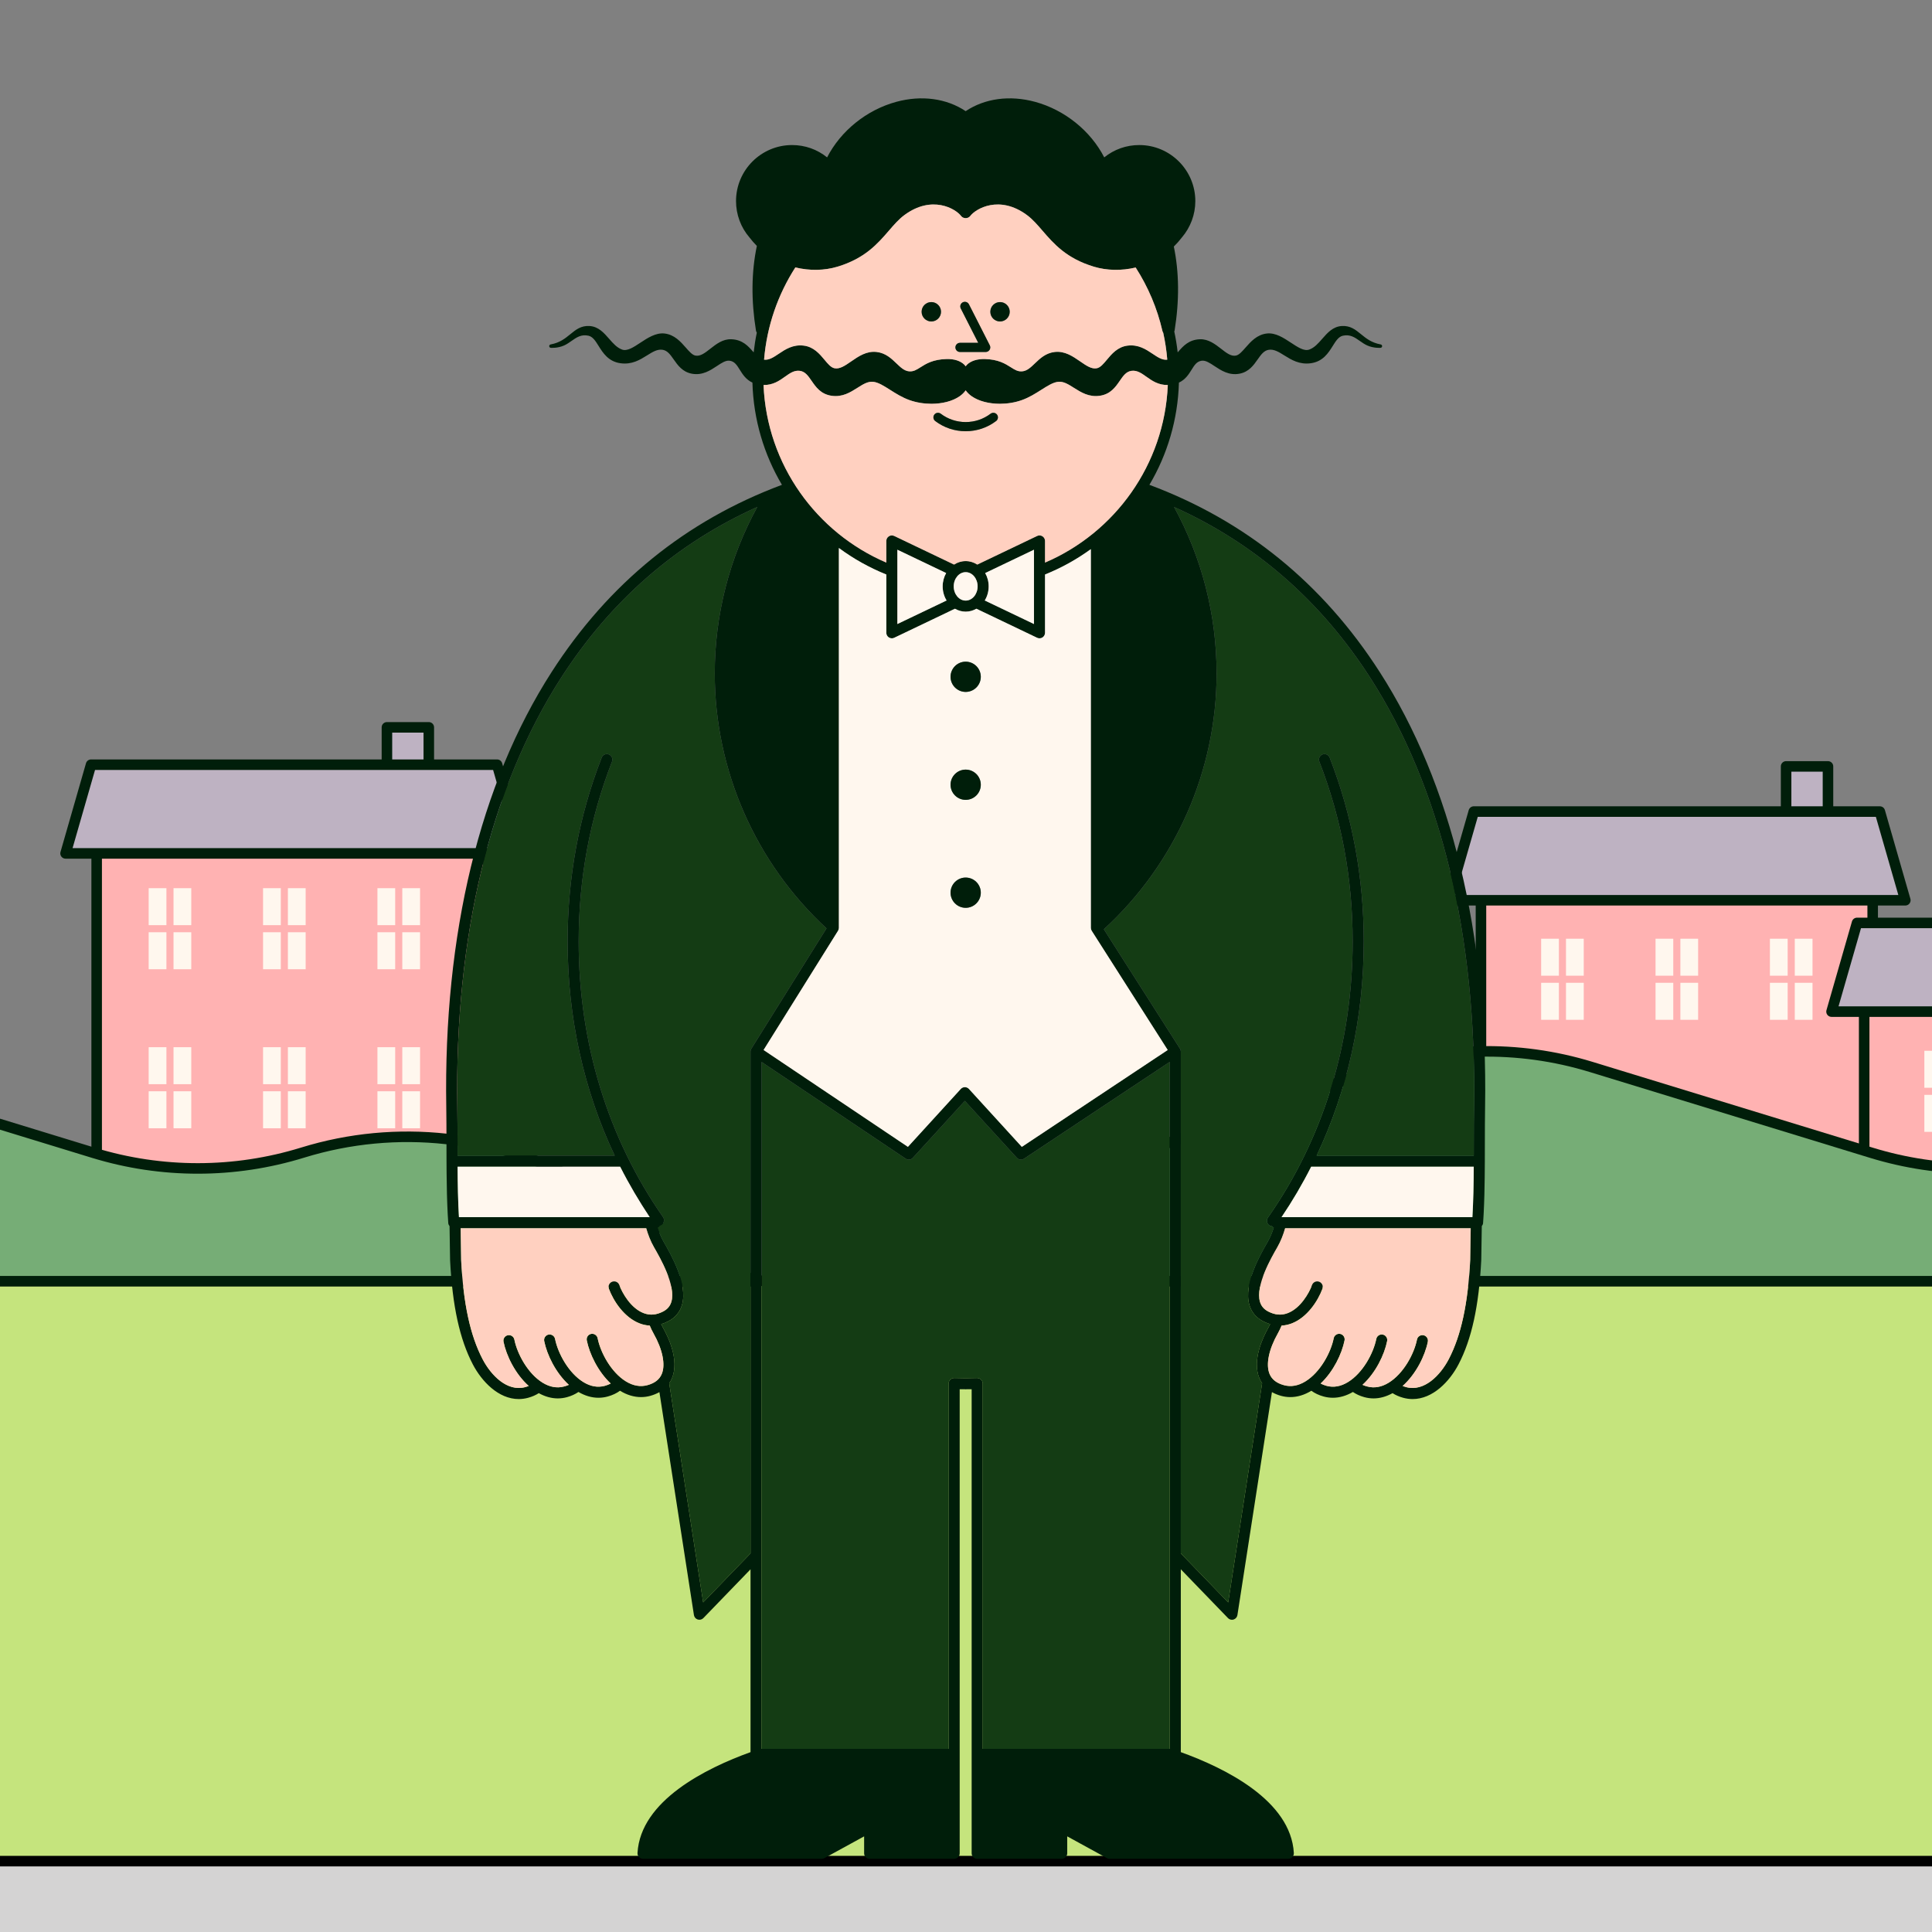
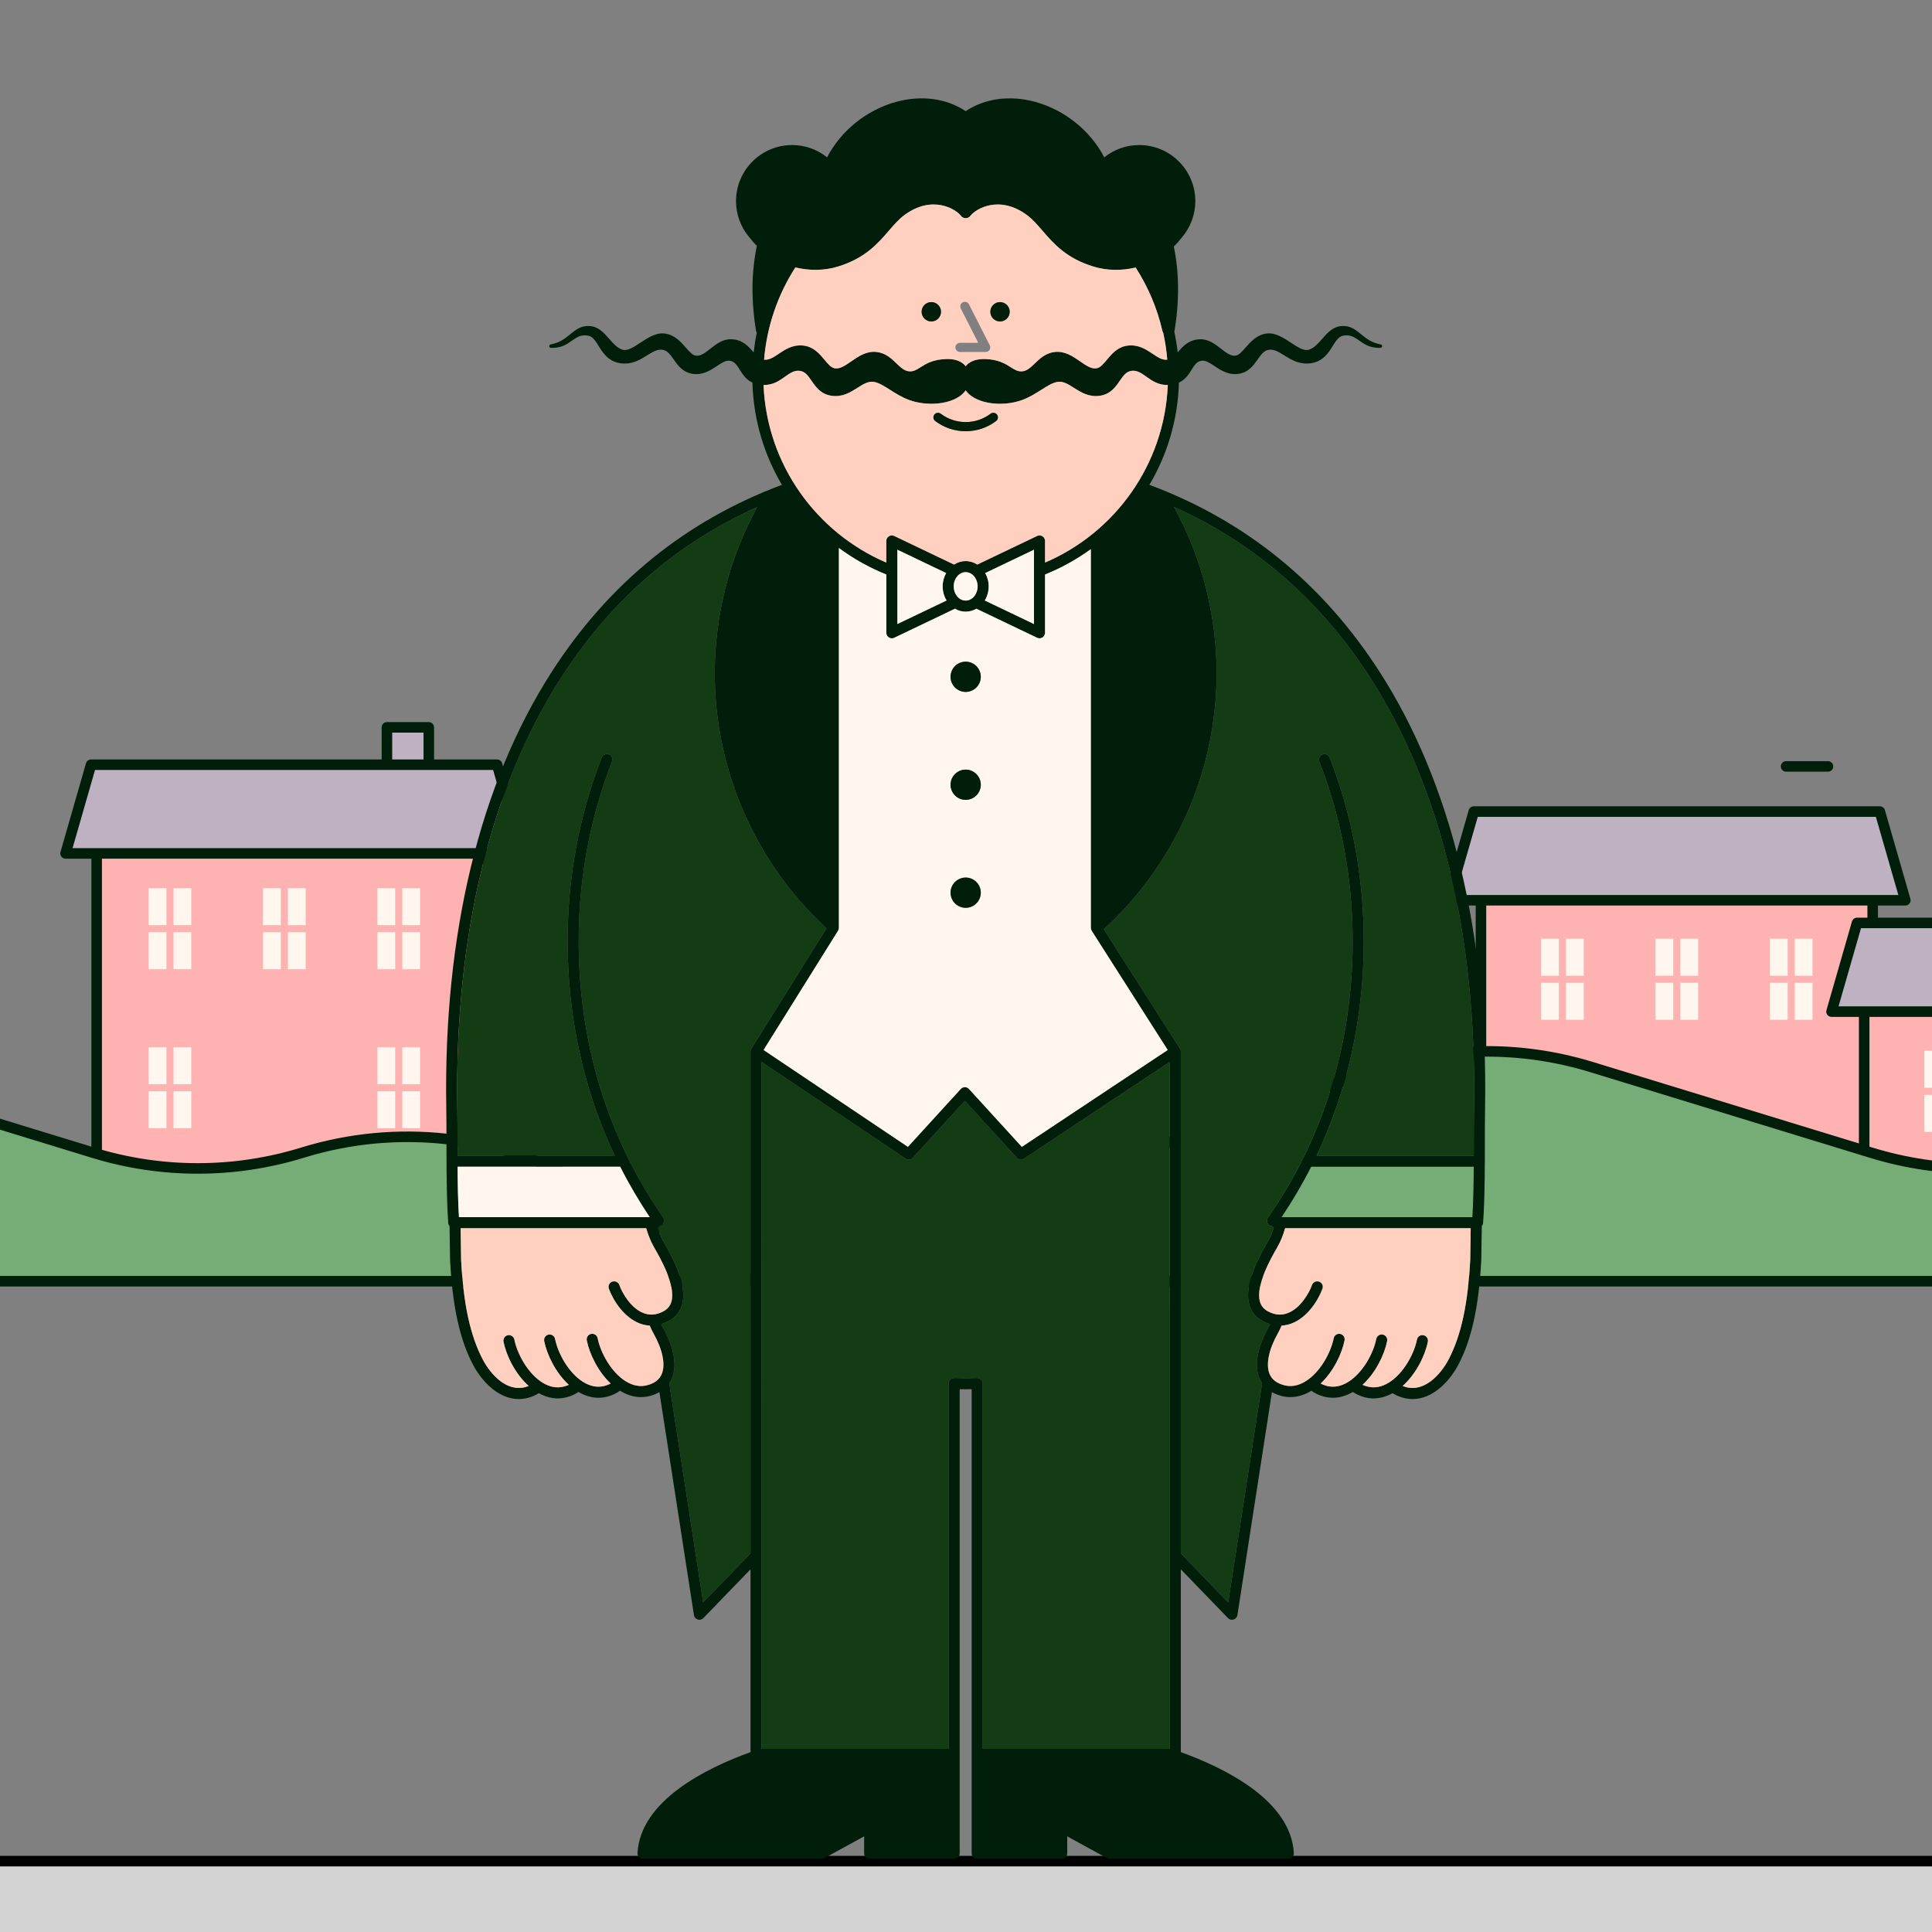
<svg xmlns="http://www.w3.org/2000/svg" width="1650" height="1650" viewBox="0 0 1650 1650" fill="none">
  <rect x="0" y="0" width="1650" height="1650" fill="#808080" stroke="none" />
  <g clip-path="url(#clip0_18_2)">
-     <rect x="-265.271" y="1093.82" width="2451.77" height="721.35" fill="#C5E47D" stroke="black" stroke-width="9" />
-     <path d="M1525.4 654.543H1561.16V715.849H1525.4V654.543Z" fill="#BEB2C2" stroke="#001E0A" stroke-width="9" stroke-linecap="round" stroke-linejoin="round" />
+     <path d="M1525.4 654.543H1561.16H1525.4V654.543Z" fill="#BEB2C2" stroke="#001E0A" stroke-width="9" stroke-linecap="round" stroke-linejoin="round" />
    <path d="M330.451 621.183H366.213V682.489H330.451V621.183Z" fill="#BEB2C2" stroke="#001E0A" stroke-width="9" stroke-linecap="round" stroke-linejoin="round" />
    <path d="M82.554 679.915H417.101V1067.22H82.554V679.915Z" fill="#FFB2B2" stroke="#001E0A" stroke-width="9" stroke-linecap="round" stroke-linejoin="round" />
    <path d="M343.569 894.346V925.931H358.729V894.346H343.569ZM358.729 931.995V963.582H343.569V931.995H358.729ZM337.506 894.346V925.931H322.346V894.346H337.506ZM322.346 931.995H337.506V963.582H322.346V931.995Z" fill="#FFF7EE" />
-     <path d="M245.882 894.346V925.931H261.042V894.346H245.882ZM261.042 931.995V963.582H245.882V931.995H261.042ZM239.819 894.346V925.931H224.659V894.346H239.819ZM224.659 931.995H239.819V963.582H224.659V931.995Z" fill="#FFF7EE" />
    <path d="M148.196 894.346V925.931H163.355V894.346H148.196ZM163.355 931.995V963.582H148.196V931.995H163.355ZM142.132 894.346V925.931H126.972V894.346H142.132ZM126.972 931.995H142.132V963.582H126.972V931.995Z" fill="#FFF7EE" />
    <path d="M55.996 728.832H446.301L424.53 653.089H77.767L55.996 728.832Z" fill="#BEB2C2" stroke="#001E0A" stroke-width="9" stroke-linecap="round" stroke-linejoin="round" />
    <path d="M1264.8 719.927H1599.34V1058.54H1264.8V719.927Z" fill="#FFB2B2" stroke="#001E0A" stroke-width="9" stroke-linecap="round" stroke-linejoin="round" />
    <path d="M1236.91 768.845H1627.22L1605.45 693.102H1258.68L1236.91 768.845Z" fill="#BEB2C2" stroke="#001E0A" stroke-width="9" stroke-linecap="round" stroke-linejoin="round" />
    <path d="M1592.07 815.039H1926.61V1053.73H1592.07V815.039Z" fill="#FFB2B2" stroke="#001E0A" stroke-width="9" stroke-linecap="round" stroke-linejoin="round" />
    <path d="M1664.69 897.41V928.995H1679.85V897.41H1664.69ZM1679.85 935.059V966.646H1664.69V935.059H1679.85ZM1658.63 897.41V928.995H1643.47V897.41H1658.63ZM1643.47 935.059H1658.63V966.646H1643.47V935.059Z" fill="#FFF7EE" />
    <path d="M2162.99 1094.22L2017.15 1010.89C1944.19 969.196 1857.22 959.6 1776.93 984.381C1718.8 1002.32 1656.62 1002.39 1598.45 984.576L1358.93 911.221C1296.57 892.124 1229.72 893.61 1168.28 915.458L665.497 1094.22L2162.99 1094.22Z" fill="#76AD76" stroke="#001E0A" stroke-width="9" stroke-linecap="round" stroke-linejoin="round" />
    <path d="M644.494 1094.22L498.651 1010.89C425.695 969.196 338.725 959.6 258.434 984.381C200.304 1002.32 138.125 1002.39 79.957 984.576L-159.569 911.221C-221.926 892.124 -288.774 893.61 -350.221 915.458L-853 1094.22L644.494 1094.22Z" fill="#76AD76" stroke="#001E0A" stroke-width="9" stroke-linecap="round" stroke-linejoin="round" />
    <path d="M1564.2 863.958H1954.5L1932.73 788.215H1585.97L1564.2 863.958Z" fill="#BEB2C2" stroke="#001E0A" stroke-width="9" stroke-linecap="round" stroke-linejoin="round" />
    <path d="M1532.8 801.703V833.288H1547.95V801.703H1532.8ZM1547.95 839.352V870.939H1532.8V839.352H1547.95ZM1526.73 801.703V833.288H1511.57V801.703H1526.73ZM1511.57 839.352H1526.73V870.939H1511.57V839.352Z" fill="#FFF7EE" />
    <path d="M1435.11 801.703V833.288H1450.27V801.703H1435.11ZM1450.27 839.352V870.939H1435.11V839.352H1450.27ZM1429.04 801.703V833.288H1413.89V801.703H1429.04ZM1413.89 839.352H1429.04V870.939H1413.89V839.352Z" fill="#FFF7EE" />
    <path d="M1337.42 801.703V833.288H1352.58V801.703H1337.42ZM1352.58 839.352V870.939H1337.42V839.352H1352.58ZM1331.36 801.703V833.288H1316.2V801.703H1331.36ZM1316.2 839.352H1331.36V870.939H1316.2V839.352Z" fill="#FFF7EE" />
    <path d="M343.569 758.531V790.116H358.729V758.531H343.569ZM358.729 796.18V827.767H343.569V796.18H358.729ZM337.506 758.531V790.116H322.346V758.531H337.506ZM322.346 796.18H337.506V827.767H322.346V796.18Z" fill="#FFF7EE" />
    <path d="M245.882 758.531V790.116H261.042V758.531H245.882ZM261.042 796.18V827.767H245.882V796.18H261.042ZM239.819 758.531V790.116H224.659V758.531H239.819ZM224.659 796.18H239.819V827.767H224.659V796.18Z" fill="#FFF7EE" />
    <path d="M148.196 758.531V790.116H163.355V758.531H148.196ZM163.355 796.18V827.767H148.196V796.18H163.355ZM142.132 758.531V790.116H126.972V758.531H142.132ZM126.972 796.18H142.132V827.767H126.972V796.18Z" fill="#FFF7EE" />
    <rect x="-359.849" y="1589.48" width="2451.77" height="141.624" fill="#D4D3D3" stroke="black" stroke-width="9" />
    <path d="M999.022 1115.73V906.905L874.54 989.577C873.74 990.109 872.83 990.368 871.93 990.368C870.64 990.368 869.362 989.838 868.439 988.829L824.03 940.19L779.619 988.829C778.039 990.558 775.442 990.868 773.5 989.565L650.419 906.958L650.424 1493.58H810.165V1181.6C810.165 1180.32 810.687 1179.09 811.612 1178.2C812.538 1177.31 813.77 1176.88 815.069 1176.88C821.475 1177.13 827.943 1177.13 834.373 1176.88C835.648 1176.89 836.903 1177.31 837.829 1178.2C838.755 1179.09 839.277 1180.32 839.277 1181.6V1493.58H999.013V1115.99C999.013 1115.9 999.017 1115.82 999.022 1115.73Z" fill="#143C14" />
    <path d="M1075.55 1177.04C1069.15 1161.65 1078.69 1141.92 1083.09 1134.15C1083.69 1133.09 1084.25 1132 1084.77 1130.87C1082.77 1130.27 1080.76 1129.49 1078.75 1128.45C1072.76 1125.33 1068.81 1120.61 1067 1114.4C1061.82 1096.69 1076.42 1071.37 1082.65 1060.55C1084.9 1056.64 1086.58 1052.44 1087.84 1048.44C1087.26 1048.16 1086.77 1047.76 1086.36 1047.28C1085.54 1047.22 1084.73 1046.99 1084.01 1046.48C1081.88 1044.98 1081.36 1042.04 1082.85 1039.9C1130.21 972.323 1155.23 890.74 1155.23 803.983C1155.23 750.563 1145.66 698.904 1126.77 650.441C1125.82 648.011 1127.02 645.274 1129.45 644.327C1131.88 643.378 1134.62 644.58 1135.57 647.011C1154.89 696.571 1164.68 749.385 1164.68 803.983C1164.68 868.992 1150.87 931.15 1124.44 986.964H1258.67C1258.68 983.108 1258.69 979.28 1258.69 975.549C1258.7 964.799 1258.71 954.643 1258.87 945.542C1261.28 799.547 1230.67 672.784 1170.34 578.958C1127.75 512.726 1071.63 463.952 1002.69 432.974C1026.47 476.406 1039.02 525.229 1039.02 575.088C1039.02 658.098 1003.95 737.54 942.732 793.637L1007.62 895.418C1007.65 895.464 1007.68 895.513 1007.71 895.561L1007.72 895.567C1007.72 895.567 1007.72 895.57 1007.72 895.571C1008.05 896.085 1008.28 896.665 1008.39 897.288C1008.39 897.295 1008.39 897.302 1008.39 897.308C1008.43 897.569 1008.47 897.833 1008.47 898.106V1123.89C1008.47 1123.89 1008.47 1123.89 1008.47 1123.88V1326.66L1048.92 1368.5L1077.9 1181.33C1076.99 1179.99 1076.19 1178.58 1075.55 1177.04Z" fill="#143C14" />
    <path d="M640.973 1127.49V898.105C640.973 897.854 641.009 897.614 641.047 897.374C641.051 897.347 641.05 897.322 641.055 897.295C641.159 896.697 641.376 896.141 641.683 895.643C641.69 895.631 641.69 895.617 641.697 895.605L641.743 895.531C641.763 895.5 641.781 895.469 641.801 895.438L705.862 792.859C645.162 736.807 610.423 657.716 610.423 575.087C610.423 525.23 622.966 476.41 646.742 432.982C577.809 463.959 521.69 512.731 479.105 578.959C418.774 672.785 388.161 799.546 390.576 945.541C390.726 954.633 390.737 964.773 390.748 975.51C390.752 979.253 390.759 983.094 390.769 986.963H525.001C498.571 931.141 484.76 868.976 484.76 803.982C484.76 749.381 494.553 696.567 513.869 647.01C514.817 644.582 517.553 643.369 519.983 644.326C522.412 645.273 523.615 648.01 522.667 650.44C503.78 698.9 494.203 750.559 494.203 803.982C494.203 890.511 519.115 971.922 566.245 1039.42C567.739 1041.56 567.215 1044.5 565.078 1045.99C564.59 1046.33 564.058 1046.54 563.513 1046.67C563.045 1047.43 562.403 1048.04 561.602 1048.44C562.861 1052.44 564.536 1056.64 566.789 1060.55C573.022 1071.36 587.619 1096.69 582.443 1114.4C580.63 1120.61 576.676 1125.33 570.693 1128.44C568.682 1129.49 566.672 1130.26 564.665 1130.87C565.193 1132 565.752 1133.09 566.35 1134.15C570.748 1141.92 580.286 1161.65 573.893 1177.04C573.253 1178.58 572.447 1179.99 571.542 1181.33L600.523 1368.5L640.975 1326.65V1127.52C640.975 1127.51 640.973 1127.5 640.973 1127.49Z" fill="#143C14" />
    <path d="M1178.28 573.85C1129.6 498.145 1063.73 444.699 981.643 414.061C996.878 388.328 1005.94 358.553 1006.85 326.758C1012.36 324.189 1015.22 319.688 1017.58 315.888C1020.08 311.842 1022.06 308.647 1026.29 308.072C1029.63 307.621 1033.14 309.937 1037.19 312.623C1042.72 316.291 1049.59 320.861 1058.57 319.156C1066.59 317.635 1070.56 311.977 1074.07 306.985C1076.93 302.921 1079.39 299.413 1083.47 298.748C1088 298.011 1092.09 300.561 1096.83 303.517C1102.89 307.298 1109.76 311.561 1119.52 310.219C1129.87 308.777 1134.48 301.407 1138.19 295.483C1140.85 291.225 1143.16 287.547 1146.85 286.714C1153.02 285.333 1157.05 288.155 1161.31 291.154C1163.32 292.567 1165.4 294.03 1167.74 295.066C1173.2 297.487 1178.8 297.074 1179.04 297.058C1179.77 297 1180.34 296.406 1180.38 295.674C1180.42 294.94 1179.91 294.291 1179.18 294.161C1171.33 292.736 1166.74 288.996 1162.3 285.379C1157.63 281.569 1153.23 277.984 1145.95 278.428C1138.35 278.909 1133.72 284.218 1129.23 289.351C1125.79 293.284 1122.54 296.999 1118.11 298.565C1113.76 300.106 1108.34 296.524 1102.59 292.735C1096.42 288.659 1089.45 284.029 1082.07 284.804C1073.52 285.694 1068.09 291.887 1063.73 296.865C1060.8 300.206 1058.27 303.09 1055.61 303.661C1051.43 304.568 1047.43 301.446 1042.81 297.834C1037.79 293.913 1032.01 289.528 1024.9 289.73C1015.29 290.079 1010.5 295.541 1006.28 300.359C1006.11 300.55 1005.95 300.733 1005.79 300.921C1005.1 294.89 1004.13 288.948 1002.87 283.107C1002.97 282.841 1003.1 282.593 1003.15 282.306C1007.29 256.743 1007.07 232.622 1002.49 210.564C1004.91 208.198 1007.2 205.618 1009.31 202.863C1016.75 194.181 1020.85 183.136 1020.85 171.746C1020.85 145.351 999.378 123.877 972.984 123.877C961.927 123.877 951.522 127.578 943.063 134.415C931.42 111.76 909.342 93.877 884.016 86.977C862.449 81.101 841.049 84.012 824.721 94.928C808.391 84.014 786.985 81.102 765.427 86.977C740.101 93.877 718.02 111.762 706.379 134.416C697.919 127.578 687.513 123.878 676.46 123.878C650.065 123.878 628.592 145.352 628.592 171.746C628.592 183.183 632.721 194.273 640.046 202.755C642.042 205.364 644.166 207.799 646.384 210.022C641.705 232.216 641.447 256.519 645.621 282.307C645.727 282.961 646.002 283.541 646.345 284.073C645.186 289.601 644.3 295.226 643.656 300.925C643.49 300.736 643.327 300.552 643.158 300.359C638.937 295.541 634.152 290.079 624.544 289.73C617.274 289.456 611.652 293.913 606.633 297.835C602.012 301.445 598.034 304.558 593.825 303.661C591.17 303.09 588.641 300.206 585.712 296.865C581.351 291.887 575.921 285.695 567.366 284.804C560.025 284.055 553.018 288.659 546.844 292.736C541.106 296.525 535.691 300.119 531.331 298.565C526.903 296.999 523.654 293.284 520.215 289.351C515.725 284.217 511.084 278.909 503.492 278.428C496.215 277.988 491.809 281.569 487.134 285.379C482.696 288.998 478.109 292.737 470.256 294.161C469.533 294.292 469.021 294.94 469.058 295.674C469.095 296.407 469.669 297.001 470.403 297.058C470.632 297.076 476.239 297.489 481.703 295.066C484.042 294.03 486.119 292.568 488.128 291.154C492.393 288.156 496.418 285.331 502.589 286.715C506.28 287.547 508.584 291.225 511.25 295.484C514.959 301.407 519.574 308.777 529.921 310.22C539.696 311.566 546.558 307.295 552.611 303.517C557.346 300.559 561.437 297.997 565.97 298.748C570.044 299.413 572.511 302.922 575.366 306.985C578.875 311.978 582.853 317.635 590.867 319.156C599.839 320.845 606.722 316.29 612.255 312.623C616.306 309.937 619.796 307.618 623.15 308.073C627.373 308.647 629.356 311.841 631.864 315.887C634.221 319.688 637.078 324.19 642.594 326.758C643.5 358.555 652.564 388.332 667.801 414.065C585.71 444.701 519.84 498.148 471.161 573.852C409.82 669.251 378.688 797.834 381.134 945.696C381.284 954.717 381.293 964.822 381.305 975.52C381.31 980.78 381.318 986.211 381.342 991.69C381.342 991.696 381.341 991.701 381.341 991.706C381.342 991.923 381.344 992.15 381.345 992.367C381.347 992.972 381.351 993.576 381.355 994.182C381.366 996.412 381.383 998.673 381.403 1000.97C381.408 1001.51 381.413 1002.06 381.418 1002.6C381.472 1008.17 381.56 1013.85 381.703 1019.51C381.711 1019.82 381.721 1020.12 381.729 1020.43C381.79 1022.73 381.862 1025.03 381.944 1027.31C381.969 1028.02 381.996 1028.72 382.024 1029.42C382.099 1031.35 382.186 1033.25 382.279 1035.13C382.315 1035.85 382.348 1036.58 382.386 1037.29C382.521 1039.77 382.668 1042.21 382.839 1044.58C382.912 1045.57 383.346 1046.42 383.929 1047.15L384.393 1076.4C386.396 1115.47 392.568 1143.69 403.812 1165.22C411.401 1179.75 425.682 1194.85 442.999 1194.85C445.651 1194.85 448.374 1194.5 451.154 1193.73C454.569 1192.79 457.556 1191.46 460.147 1189.8C465.437 1192.73 470.907 1194.29 476.342 1194.29C479.011 1194.29 481.67 1193.93 484.29 1193.21C488.041 1192.18 491.271 1190.68 494.024 1188.79C499.582 1192.04 505.358 1193.74 511.09 1193.74C513.761 1193.74 516.422 1193.38 519.041 1192.66C523.139 1191.53 526.613 1189.87 529.518 1187.74C529.538 1187.75 529.557 1187.77 529.577 1187.78C535.38 1191.35 541.448 1193.17 547.458 1193.17C550.129 1193.17 552.79 1192.81 555.409 1192.09C558.3 1191.29 560.863 1190.22 563.163 1188.92L592.647 1379.34C592.921 1381.11 594.176 1382.58 595.884 1383.12C597.596 1383.66 599.464 1383.19 600.709 1381.9L640.981 1340.24L640.983 1496.39C603.006 1510.08 547.037 1537.76 544.453 1582.51C544.377 1583.8 544.84 1585.07 545.732 1586.02C546.624 1586.97 547.866 1587.5 549.166 1587.5H701.777C702.57 1587.5 703.349 1587.3 704.045 1586.92L737.997 1568.32V1582.78C737.997 1585.38 740.111 1587.5 742.719 1587.5H814.887C817.496 1587.5 819.609 1585.38 819.609 1582.78V1186.47C821.06 1186.5 822.52 1186.46 823.978 1186.47C824.189 1186.5 824.398 1186.53 824.618 1186.53H824.823C825.042 1186.53 825.249 1186.5 825.459 1186.47C826.919 1186.46 828.378 1186.5 829.831 1186.47V1582.78C829.831 1585.38 831.948 1587.5 834.555 1587.5H906.723C909.33 1587.5 911.446 1585.38 911.446 1582.78V1568.32L945.399 1586.92C946.093 1587.3 946.873 1587.5 947.667 1587.5H1100.28C1101.58 1587.5 1102.82 1586.97 1103.71 1586.02C1104.6 1585.07 1105.06 1583.8 1104.99 1582.51C1102.41 1537.76 1046.44 1510.08 1008.46 1496.39V1340.23L1048.74 1381.9C1049.64 1382.83 1050.87 1383.34 1052.13 1383.34C1052.61 1383.34 1053.09 1383.27 1053.56 1383.12C1055.27 1382.57 1056.52 1381.11 1056.8 1379.34L1086.28 1188.92C1088.58 1190.21 1091.14 1191.29 1094.03 1192.09C1096.65 1192.81 1099.31 1193.17 1101.99 1193.17C1108 1193.17 1114.06 1191.35 1119.87 1187.78C1119.89 1187.77 1119.9 1187.75 1119.92 1187.74C1122.83 1189.87 1126.3 1191.53 1130.4 1192.66C1133.02 1193.38 1135.68 1193.74 1138.35 1193.74C1144.08 1193.74 1149.86 1192.04 1155.42 1188.79C1158.17 1190.68 1161.4 1192.18 1165.15 1193.21C1167.77 1193.93 1170.43 1194.29 1173.1 1194.29C1178.53 1194.29 1184.01 1192.73 1189.3 1189.8C1191.89 1191.46 1194.87 1192.79 1198.29 1193.73C1201.07 1194.5 1203.79 1194.85 1206.44 1194.85C1223.75 1194.85 1238.04 1179.75 1245.63 1165.22C1256.87 1143.69 1263.05 1115.47 1265.05 1076.23L1265.51 1047.14C1266.09 1046.42 1266.53 1045.57 1266.6 1044.57C1266.77 1042.2 1266.92 1039.76 1267.06 1037.28C1267.09 1036.6 1267.12 1035.91 1267.16 1035.22C1267.26 1033.25 1267.35 1031.27 1267.42 1029.26C1267.45 1028.67 1267.47 1028.09 1267.49 1027.5C1267.58 1024.97 1267.66 1022.43 1267.73 1019.87C1267.73 1019.83 1267.73 1019.8 1267.73 1019.76C1267.98 1010.24 1268.06 1000.62 1268.1 991.706C1268.1 991.699 1268.1 991.693 1268.1 991.686C1268.12 986.221 1268.13 980.805 1268.13 975.559C1268.15 964.847 1268.16 954.726 1268.31 945.696C1270.75 797.83 1239.62 669.249 1178.28 573.85ZM1200.79 1184.63C1200.04 1184.42 1199.02 1184.13 1197.88 1183.7C1209.47 1173.35 1217.04 1157.71 1219.42 1145.89C1219.93 1143.34 1218.28 1140.85 1215.72 1140.33C1213.18 1139.83 1210.67 1141.47 1210.16 1144.03C1207.65 1156.5 1198.55 1173.15 1186.03 1180.86C1179.85 1184.67 1173.67 1185.75 1167.66 1184.1C1166.66 1183.83 1165.2 1183.41 1163.62 1182.71C1174.93 1172.37 1182.32 1157 1184.66 1145.34C1185.18 1142.79 1183.53 1140.3 1180.97 1139.78C1178.44 1139.28 1175.92 1140.92 1175.41 1143.48C1172.89 1155.95 1163.8 1172.61 1151.28 1180.31C1145.09 1184.12 1138.91 1185.2 1132.91 1183.55C1131.01 1183.03 1129.35 1182.37 1127.86 1181.59C1138.84 1171.26 1145.99 1156.21 1148.3 1144.77C1148.81 1142.21 1147.16 1139.72 1144.6 1139.21C1142.07 1138.7 1139.55 1140.35 1139.04 1142.9C1136.53 1155.37 1127.43 1172.03 1114.91 1179.74C1108.73 1183.54 1102.54 1184.63 1096.54 1182.98C1090.24 1181.25 1086.22 1178.12 1084.27 1173.41C1080.94 1165.41 1083.57 1152.47 1091.31 1138.8C1092.52 1136.67 1093.58 1134.41 1094.54 1132.11C1097.45 1131.95 1100.34 1131.34 1103.21 1130.24C1116.34 1125.17 1125.52 1111.17 1129.4 1100.72C1130.31 1098.28 1129.06 1095.56 1126.62 1094.65C1124.18 1093.75 1121.45 1095 1120.55 1097.44C1117.98 1104.37 1110.72 1117.22 1099.81 1121.43C1094.37 1123.53 1088.9 1123.07 1083.1 1120.06C1079.44 1118.16 1077.14 1115.44 1076.06 1111.75C1072.02 1097.91 1085.69 1074.19 1090.83 1065.27C1093.92 1059.91 1096.06 1054.18 1097.55 1048.95H1256.04L1255.62 1075.91C1253.69 1113.58 1247.85 1140.56 1237.26 1160.84C1230.14 1174.48 1216.3 1188.88 1200.79 1184.63ZM600.524 1368.5L571.543 1181.33C572.448 1179.99 573.254 1178.58 573.895 1177.04C580.288 1161.65 570.749 1141.92 566.352 1134.15C565.753 1133.09 565.194 1132 564.666 1130.87C566.674 1130.27 568.684 1129.49 570.694 1128.44C576.677 1125.33 580.631 1120.61 582.444 1114.4C587.621 1096.69 573.023 1071.37 566.79 1060.55C564.537 1056.64 562.863 1052.44 561.604 1048.44C562.404 1048.05 563.046 1047.43 563.514 1046.67C564.059 1046.54 564.592 1046.33 565.079 1045.99C567.217 1044.5 567.741 1041.56 566.247 1039.42C519.116 971.923 494.205 890.512 494.205 803.983C494.205 750.56 503.782 698.901 522.668 650.441C523.617 648.011 522.414 645.274 519.984 644.327C517.554 643.37 514.819 644.583 513.87 647.011C494.554 696.568 484.761 749.382 484.761 803.983C484.761 868.977 498.573 931.142 525.002 986.964H390.771C390.76 983.095 390.754 979.254 390.75 975.511C390.739 964.774 390.727 954.634 390.577 945.542C388.162 799.547 418.775 672.786 479.106 578.96C521.691 512.733 577.81 463.96 646.744 432.983C622.967 476.411 610.425 525.231 610.425 575.088C610.425 657.717 645.164 736.808 705.864 792.86L641.803 895.439C641.782 895.469 641.765 895.501 641.745 895.532L641.699 895.606C641.691 895.618 641.692 895.632 641.684 895.643C641.378 896.142 641.16 896.698 641.056 897.296C641.052 897.323 641.052 897.348 641.048 897.375C641.01 897.615 640.974 897.856 640.974 898.106V1127.49C640.974 1127.5 640.978 1127.51 640.978 1127.52V1326.65L600.524 1368.5ZM552.904 1182.98C546.889 1184.62 540.707 1183.54 534.526 1179.74C522.008 1172.03 512.913 1155.37 510.402 1142.9C509.887 1140.35 507.4 1138.72 504.839 1139.21C502.283 1139.72 500.628 1142.21 501.142 1144.77C503.448 1156.21 510.602 1171.26 521.579 1181.59C520.092 1182.37 518.43 1183.04 516.537 1183.56C510.518 1185.2 504.341 1184.11 498.16 1180.31C485.642 1172.61 476.547 1155.95 474.034 1143.48C473.519 1140.92 471.021 1139.29 468.472 1139.78C465.915 1140.3 464.26 1142.79 464.775 1145.34C467.124 1157 474.508 1172.37 485.824 1182.72C484.239 1183.41 482.782 1183.83 481.785 1184.1C475.771 1185.75 469.586 1184.67 463.408 1180.86C450.89 1173.15 441.795 1156.5 439.282 1144.03C438.766 1141.47 436.29 1139.84 433.719 1140.33C431.163 1140.85 429.508 1143.34 430.023 1145.89C432.406 1157.71 439.972 1173.35 451.565 1183.7C450.425 1184.13 449.401 1184.42 448.65 1184.63C433.125 1188.88 419.305 1174.48 412.183 1160.84C401.59 1140.57 395.755 1113.58 393.829 1076.08L393.401 1048.96H551.891C553.384 1054.18 555.52 1059.91 558.608 1065.27C563.754 1074.2 577.424 1097.91 573.38 1111.76C572.3 1115.44 569.999 1118.16 566.339 1120.06C560.536 1123.08 555.072 1123.53 549.633 1121.43C538.725 1117.22 531.466 1104.37 528.896 1097.44C527.99 1095 525.28 1093.74 522.826 1094.66C520.381 1095.56 519.134 1098.28 520.04 1100.73C523.915 1111.18 533.1 1125.17 546.236 1130.24C549.1 1131.35 551.994 1131.95 554.905 1132.11C555.863 1134.42 556.926 1136.67 558.134 1138.81C565.868 1152.47 568.5 1165.41 565.173 1173.42C563.219 1178.12 559.205 1181.25 552.904 1182.98ZM529.646 996.41C537.169 1011.28 545.608 1025.67 554.946 1039.51H391.967C391.141 1025.91 390.897 1010.49 390.809 996.41H529.646ZM679.254 228.39C691.379 231.337 704.019 231.138 715.238 227.761C738.71 220.692 749.577 208.094 759.166 196.978C763.487 191.966 767.57 187.233 772.382 183.676C795.89 166.296 816.133 178.204 820.845 184.508C822.626 186.892 826.814 186.892 828.595 184.508C833.308 178.206 853.547 166.294 877.06 183.676C881.87 187.233 885.951 191.966 890.274 196.976C899.863 208.092 910.729 220.692 934.2 227.761C945.311 231.112 957.865 231.344 969.908 228.468C980.661 245.235 988.34 263.452 992.75 282.664C992.882 283.236 993.126 283.752 993.437 284.217C995.091 291.702 996.248 299.365 996.893 307.175C992.653 307.698 988.84 305.15 984.436 302.196C978.735 298.375 972.283 294.056 963.039 295.169C954.493 296.209 949.379 302.354 945.269 307.29C942.356 310.785 939.843 313.805 936.875 314.473C932.364 315.481 927.809 312.326 922.524 308.671C916.365 304.412 909.412 299.571 900.743 300.599C893.045 301.503 888.168 306.185 883.867 310.314C880.276 313.758 877.175 316.733 873.107 317.123C869.339 317.485 866.794 315.879 863.29 313.658C858.541 310.65 852.63 306.907 841.041 306.631C834.498 306.499 829.182 308.175 825.773 311.55C825.371 311.948 825.066 312.415 824.719 312.852C824.373 312.415 824.068 311.949 823.666 311.552C820.256 308.177 814.95 306.446 808.396 306.631C796.809 306.907 790.899 310.65 786.15 313.658C782.641 315.88 780.112 317.475 776.332 317.123C772.262 316.733 769.163 313.758 765.574 310.314C761.27 306.185 756.394 301.503 748.696 300.599C740.051 299.568 733.078 304.41 726.917 308.671C721.631 312.326 717.064 315.467 712.562 314.473C709.597 313.805 707.084 310.787 704.175 307.293C700.063 302.355 694.946 296.209 686.398 295.169C677.16 294.043 670.706 298.374 665.005 302.196C660.599 305.148 656.791 307.695 652.545 307.175C654.926 278.335 664.411 251.495 679.254 228.39ZM670.382 321.731C674.625 318.706 678.283 316.094 683.056 316.701C687.636 317.286 690.18 320.975 693.126 325.247C696.805 330.583 700.975 336.633 710.138 337.999C719.42 339.38 726.226 335.055 732.252 331.24C737.058 328.199 741.192 325.552 745.793 326.081C750.125 326.562 754.781 329.516 760.171 332.937C765.009 336.007 770.493 339.486 776.753 341.711C782.685 343.819 789.176 344.844 795.474 344.844C804.68 344.844 813.473 342.655 819.514 338.452C821.647 336.969 823.379 335.259 824.72 333.369C826.061 335.259 827.794 336.969 829.927 338.452C835.967 342.655 844.761 344.845 853.966 344.844C860.264 344.844 866.755 343.819 872.688 341.711C878.947 339.487 884.432 336.007 889.271 332.936C894.662 329.516 899.314 326.562 903.647 326.082C908.229 325.554 912.381 328.198 917.188 331.239C923.214 335.055 930.061 339.374 939.304 337.999C948.466 336.633 952.638 330.584 956.316 325.247C959.261 320.976 961.803 317.286 966.385 316.701C971.108 316.101 974.812 318.706 979.058 321.731C983.886 325.173 989.297 328.962 997.349 328.811C994.502 396.92 952.073 454.965 892.497 480.465V461.991C892.497 460.37 891.664 458.861 890.29 457.997C888.922 457.13 887.2 457.032 885.738 457.73L834.625 482.172C831.713 480.293 828.334 479.196 824.72 479.196C821.105 479.196 817.727 480.293 814.815 482.172L763.702 457.731C762.24 457.034 760.52 457.129 759.146 457.997C757.775 458.862 756.943 460.37 756.943 461.991V480.466C697.366 454.965 654.936 396.92 652.089 328.81C660.145 328.961 665.552 325.174 670.382 321.731ZM839.277 1493.58V1181.6C839.277 1180.32 838.754 1179.09 837.828 1178.2C836.902 1177.31 835.647 1176.89 834.373 1176.88C827.943 1177.13 821.474 1177.13 815.068 1176.88C813.77 1176.88 812.537 1177.31 811.611 1178.2C810.687 1179.09 810.164 1180.32 810.164 1181.6V1493.58H650.424L650.419 906.957L773.499 989.563C775.442 990.867 778.039 990.557 779.618 988.828L824.029 940.188L868.439 988.828C869.362 989.838 870.639 990.367 871.929 990.367C872.83 990.367 873.74 990.109 874.539 989.576L999.022 906.904V1115.73C999.017 1115.82 999.012 1115.9 999.012 1115.99V1493.58L839.277 1493.58ZM997.264 896.737L872.685 979.472L827.517 930C826.622 929.019 825.357 928.461 824.029 928.461C822.702 928.461 821.437 929.019 820.542 930L775.385 979.456L652.127 896.731L715.72 794.901C716.188 794.152 716.436 793.284 716.436 792.401V468.011C728.828 477.194 742.432 484.814 756.942 490.649V540.426C756.942 542.047 757.774 543.556 759.145 544.42C759.912 544.904 760.786 545.148 761.664 545.148C762.359 545.148 763.054 544.994 763.701 544.686L815.577 519.88C818.311 521.467 821.418 522.375 824.719 522.375C828.02 522.375 831.128 521.467 833.862 519.88L885.738 544.686C887.199 545.383 888.922 545.288 890.29 544.42C891.664 543.556 892.497 542.047 892.497 540.426V490.649C906.474 485.028 919.597 477.734 931.618 468.996V792.4C931.618 793.3 931.876 794.181 932.36 794.939L997.264 896.737ZM824.72 488.64C830.347 488.64 834.922 494.089 834.922 500.787C834.922 507.485 830.347 512.932 824.72 512.932C819.094 512.932 814.517 507.483 814.517 500.787C814.517 494.09 819.095 488.64 824.72 488.64ZM883.051 532.933L841.017 512.832C843.132 509.389 844.368 505.244 844.368 500.786C844.368 496.608 843.264 492.716 841.386 489.408L883.051 469.484V532.933ZM805.074 500.786C805.074 505.244 806.31 509.389 808.424 512.832L766.386 532.933V469.484L808.054 489.409C806.177 492.717 805.074 496.609 805.074 500.786ZM1008.47 1326.66V1123.88C1008.47 1123.88 1008.47 1123.89 1008.47 1123.89V898.105C1008.47 897.832 1008.43 897.568 1008.39 897.307C1008.39 897.301 1008.39 897.294 1008.39 897.287C1008.28 896.664 1008.05 896.084 1007.72 895.57C1007.72 895.569 1007.72 895.568 1007.72 895.566L1007.71 895.56C1007.68 895.512 1007.65 895.464 1007.62 895.417L942.732 793.636C1003.95 737.539 1039.02 658.097 1039.02 575.087C1039.02 525.228 1026.47 476.405 1002.69 432.973C1071.63 463.951 1127.75 512.725 1170.34 578.957C1230.67 672.783 1261.28 799.546 1258.87 945.541C1258.71 954.642 1258.7 964.798 1258.69 975.548C1258.69 979.279 1258.68 983.107 1258.67 986.963H1124.44C1150.87 931.149 1164.68 868.991 1164.68 803.982C1164.68 749.384 1154.89 696.57 1135.57 647.01C1134.62 644.579 1131.88 643.377 1129.45 644.326C1127.02 645.273 1125.82 648.01 1126.77 650.44C1145.66 698.903 1155.23 750.562 1155.23 803.982C1155.23 890.74 1130.21 972.322 1082.85 1039.9C1081.36 1042.04 1081.88 1044.98 1084.01 1046.48C1084.73 1046.98 1085.55 1047.22 1086.36 1047.28C1086.78 1047.76 1087.26 1048.15 1087.84 1048.44C1086.58 1052.44 1084.9 1056.64 1082.65 1060.55C1076.42 1071.36 1061.82 1096.69 1067 1114.4C1068.81 1120.61 1072.76 1125.33 1078.75 1128.44C1080.76 1129.49 1082.77 1130.26 1084.77 1130.87C1084.25 1132 1083.69 1133.09 1083.09 1134.15C1078.69 1141.92 1069.15 1161.65 1075.55 1177.04C1076.19 1178.58 1076.99 1179.99 1077.9 1181.33L1048.92 1368.5L1008.47 1326.66ZM1258.63 996.409C1258.55 1010.46 1258.3 1025.87 1257.47 1039.51H1094.49C1103.83 1025.67 1112.28 1011.28 1119.8 996.409H1258.63Z" fill="#001E0A" />
    <path d="M558.134 1138.8C556.926 1136.67 555.863 1134.41 554.905 1132.11C551.993 1131.95 549.099 1131.34 546.235 1130.24C533.1 1125.17 523.915 1111.17 520.04 1100.72C519.133 1098.28 520.38 1095.56 522.826 1094.66C525.279 1093.74 527.989 1094.99 528.896 1097.44C531.466 1104.37 538.725 1117.22 549.633 1121.43C555.072 1123.53 560.536 1123.08 566.338 1120.06C569.999 1118.16 572.301 1115.44 573.379 1111.76C577.424 1097.91 563.754 1074.2 558.608 1065.27C555.519 1059.91 553.383 1054.18 551.891 1048.96H393.401L393.828 1076.08C395.755 1113.58 401.589 1140.57 412.183 1160.84C419.305 1174.48 433.125 1188.88 448.649 1184.63C449.4 1184.42 450.425 1184.13 451.565 1183.7C439.972 1173.35 432.405 1157.71 430.022 1145.89C429.508 1143.34 431.163 1140.85 433.718 1140.33C436.29 1139.84 438.766 1141.47 439.282 1144.03C441.795 1156.5 450.89 1173.15 463.408 1180.86C469.586 1184.66 475.771 1185.75 481.785 1184.1C482.781 1183.83 484.238 1183.41 485.824 1182.71C474.508 1172.37 467.124 1156.99 464.774 1145.34C464.26 1142.79 465.915 1140.3 468.471 1139.78C471.02 1139.29 473.519 1140.92 474.034 1143.48C476.547 1155.95 485.642 1172.6 498.159 1180.31C504.341 1184.11 510.518 1185.2 516.536 1183.55C518.43 1183.03 520.092 1182.37 521.578 1181.59C510.602 1171.26 503.448 1156.21 501.142 1144.77C500.627 1142.21 502.282 1139.72 504.839 1139.21C507.399 1138.72 509.887 1140.34 510.401 1142.9C512.913 1155.37 522.008 1172.03 534.525 1179.74C540.707 1183.54 546.889 1184.62 552.904 1182.98C559.205 1181.25 563.218 1178.12 565.172 1173.41C568.5 1165.41 565.867 1152.47 558.134 1138.8Z" fill="#FFD0C0" />
    <path d="M1255.62 1075.91L1256.04 1048.96H1097.55C1096.06 1054.18 1093.92 1059.91 1090.83 1065.27C1085.69 1074.19 1072.02 1097.91 1076.06 1111.76C1077.14 1115.44 1079.44 1118.16 1083.1 1120.06C1088.9 1123.08 1094.36 1123.53 1099.81 1121.43C1110.72 1117.22 1117.97 1104.37 1120.55 1097.44C1121.45 1095 1124.17 1093.75 1126.61 1094.66C1129.06 1095.56 1130.3 1098.28 1129.4 1100.72C1125.52 1111.17 1116.34 1125.17 1103.2 1130.24C1100.34 1131.34 1097.45 1131.95 1094.54 1132.11C1093.58 1134.42 1092.52 1136.67 1091.31 1138.8C1083.57 1152.47 1080.94 1165.41 1084.27 1173.42C1086.22 1178.12 1090.24 1181.25 1096.54 1182.98C1102.54 1184.63 1108.73 1183.54 1114.91 1179.74C1127.43 1172.03 1136.53 1155.37 1139.04 1142.91C1139.55 1140.35 1142.06 1138.7 1144.6 1139.21C1147.16 1139.72 1148.81 1142.21 1148.3 1144.77C1145.99 1156.21 1138.84 1171.26 1127.86 1181.59C1129.35 1182.37 1131.01 1183.04 1132.91 1183.56C1138.91 1185.2 1145.09 1184.12 1151.28 1180.31C1163.8 1172.61 1172.89 1155.95 1175.4 1143.48C1175.92 1140.92 1178.43 1139.28 1180.97 1139.78C1183.52 1140.3 1185.18 1142.79 1184.66 1145.34C1182.32 1157 1174.93 1172.37 1163.61 1182.72C1165.2 1183.41 1166.66 1183.83 1167.65 1184.1C1173.67 1185.75 1179.85 1184.67 1186.03 1180.86C1198.55 1173.15 1207.64 1156.5 1210.16 1144.03C1210.67 1141.47 1213.18 1139.83 1215.72 1140.33C1218.28 1140.85 1219.93 1143.34 1219.42 1145.89C1217.04 1157.71 1209.47 1173.35 1197.87 1183.7C1199.02 1184.13 1200.04 1184.42 1200.79 1184.63C1216.3 1188.88 1230.13 1174.48 1237.26 1160.84C1247.85 1140.56 1253.69 1113.58 1255.62 1075.91Z" fill="#FFD0C0" />
    <path d="M391.967 1039.51H554.946C545.608 1025.67 537.169 1011.28 529.647 996.41H390.809C390.898 1010.49 391.141 1025.91 391.967 1039.51Z" fill="#FFF7EE" />
-     <path d="M1094.49 1039.51H1257.47C1258.3 1025.87 1258.55 1010.46 1258.63 996.41H1119.8C1112.28 1011.28 1103.83 1025.67 1094.49 1039.51Z" fill="#FFF7EE" />
    <path d="M931.619 792.4V468.996C919.598 477.733 906.475 485.028 892.498 490.649V540.426C892.498 542.047 891.665 543.555 890.291 544.42C888.923 545.288 887.2 545.383 885.739 544.686L833.863 519.88C831.129 521.467 828.021 522.375 824.72 522.375C821.42 522.375 818.312 521.467 815.578 519.88L763.702 544.686C763.055 544.994 762.36 545.147 761.665 545.147C760.787 545.147 759.913 544.904 759.146 544.42C757.775 543.555 756.943 542.047 756.943 540.426V490.649C742.433 484.813 728.829 477.194 716.437 468.01V792.4C716.437 793.284 716.189 794.152 715.721 794.901L652.128 896.731L775.386 979.455L820.543 930C821.438 929.019 822.703 928.461 824.03 928.461C825.358 928.461 826.623 929.019 827.518 930L872.686 979.472L997.265 896.737L932.362 794.939C931.878 794.181 931.619 793.3 931.619 792.4ZM824.72 683.107C817.6 683.107 811.807 677.313 811.807 670.192C811.807 663.072 817.6 657.279 824.72 657.279C831.841 657.279 837.635 663.072 837.635 670.192C837.635 677.313 831.841 683.107 824.72 683.107ZM837.635 762.388C837.635 769.508 831.841 775.303 824.72 775.303C817.6 775.303 811.807 769.508 811.807 762.388C811.807 755.268 817.6 749.473 824.72 749.473C831.841 749.473 837.635 755.268 837.635 762.388ZM824.72 565.123C831.841 565.123 837.635 570.916 837.635 578.038C837.635 585.16 831.841 590.951 824.72 590.951C817.6 590.951 811.807 585.158 811.807 578.038C811.807 570.918 817.6 565.123 824.72 565.123Z" fill="#FFF7EE" />
    <path d="M665.006 302.196C670.707 298.374 677.161 294.043 686.4 295.169C694.947 296.209 700.064 302.355 704.176 307.293C707.085 310.787 709.598 313.805 712.563 314.473C717.065 315.466 721.632 312.326 726.918 308.671C733.079 304.41 740.052 299.567 748.697 300.598C756.395 301.503 761.272 306.184 765.575 310.314C769.165 313.758 772.263 316.733 776.333 317.123C780.113 317.474 782.642 315.879 786.151 313.658C790.9 310.65 796.811 306.907 808.398 306.631C814.952 306.445 820.257 308.177 823.668 311.551C824.069 311.949 824.375 312.415 824.72 312.852C825.067 312.415 825.372 311.948 825.774 311.55C829.183 308.175 834.5 306.499 841.043 306.631C852.631 306.907 858.542 310.649 863.291 313.658C866.795 315.879 869.34 317.484 873.109 317.123C877.177 316.732 880.277 313.758 883.868 310.314C888.169 306.184 893.047 301.503 900.745 300.598C909.414 299.571 916.366 304.412 922.525 308.671C927.81 312.326 932.365 315.481 936.876 314.473C939.844 313.805 942.357 310.785 945.271 307.29C949.381 302.354 954.494 296.209 963.041 295.169C972.284 294.056 978.737 298.374 984.437 302.196C988.841 305.149 992.654 307.698 996.894 307.175C996.249 299.364 995.091 291.701 993.438 284.217C993.127 283.752 992.884 283.235 992.751 282.664C988.341 263.452 980.663 245.234 969.909 228.467C957.866 231.344 945.312 231.111 934.201 227.761C910.73 220.692 899.864 208.092 890.276 196.976C885.952 191.965 881.871 187.232 877.061 183.675C853.548 166.294 833.309 178.205 828.596 184.508C826.815 186.892 822.628 186.892 820.847 184.508C816.134 178.204 795.891 166.296 772.383 183.675C767.571 187.232 763.489 191.965 759.167 196.977C749.579 208.093 738.711 220.692 715.24 227.761C704.021 231.138 691.381 231.336 679.256 228.389C664.412 251.495 654.929 278.335 652.547 307.174C656.793 307.694 660.6 305.148 665.006 302.196ZM854.063 257.988C858.626 257.988 862.336 261.701 862.336 266.265C862.336 270.829 858.626 274.542 854.063 274.542C849.498 274.542 845.788 270.829 845.788 266.265C845.788 261.701 849.498 257.988 854.063 257.988ZM819.87 292.783H835.455L820.538 263.452C819.557 261.524 820.325 259.169 822.251 258.189C824.179 257.21 826.533 257.978 827.513 259.903L845.321 294.922C845.937 296.135 845.879 297.582 845.169 298.742C844.456 299.902 843.194 300.61 841.833 300.61H819.87C817.709 300.61 815.957 298.858 815.957 296.696C815.957 294.535 817.708 292.783 819.87 292.783ZM795.379 257.988C799.943 257.988 803.656 261.701 803.656 266.265C803.656 270.829 799.943 274.542 795.379 274.542C790.816 274.542 787.102 270.829 787.102 266.265C787.102 261.701 790.816 257.988 795.379 257.988Z" fill="#FFD0C0" />
    <path d="M756.943 480.466V461.991C756.943 460.37 757.776 458.861 759.147 457.997C760.521 457.129 762.241 457.034 763.702 457.731L814.815 482.172C817.727 480.293 821.106 479.196 824.72 479.196C828.335 479.196 831.713 480.293 834.626 482.172L885.738 457.73C887.2 457.032 888.923 457.13 890.291 457.997C891.665 458.861 892.497 460.37 892.497 461.991V480.465C952.073 454.965 994.502 396.92 997.35 328.811C989.298 328.962 983.886 325.173 979.058 321.731C974.812 318.706 971.109 316.101 966.385 316.701C961.804 317.286 959.262 320.976 956.316 325.247C952.638 330.583 948.467 336.633 939.304 337.999C930.061 339.373 923.215 335.055 917.188 331.238C912.381 328.198 908.229 325.554 903.648 326.081C899.315 326.562 894.663 329.516 889.271 332.936C884.432 336.007 878.947 339.486 872.689 341.711C866.755 343.819 860.264 344.843 853.967 344.843C844.762 344.845 835.967 342.654 829.928 338.452C827.795 336.969 826.062 335.259 824.721 333.369C823.38 335.259 821.647 336.969 819.515 338.452C813.474 342.654 804.681 344.843 795.474 344.843C789.177 344.843 782.685 343.819 776.754 341.711C770.493 339.486 765.009 336.007 760.171 332.937C754.782 329.516 750.126 326.562 745.793 326.081C741.192 325.552 737.058 328.199 732.253 331.24C726.226 335.055 719.42 339.38 710.138 337.999C700.976 336.632 696.806 330.583 693.126 325.247C690.181 320.975 687.637 317.286 683.057 316.701C678.284 316.094 674.625 318.706 670.383 321.73C665.552 325.174 660.146 328.961 652.089 328.81C654.937 396.919 697.366 454.965 756.943 480.466ZM797.958 354.095C799.259 352.371 801.709 352.027 803.44 353.331C809.612 357.989 816.969 360.453 824.72 360.453C832.471 360.453 839.829 357.989 846.001 353.331C847.733 352.027 850.185 352.373 851.482 354.097C852.785 355.821 852.44 358.275 850.718 359.577C843.175 365.269 834.186 368.279 824.721 368.279C815.255 368.279 806.265 365.269 798.724 359.577C796.999 358.275 796.656 355.821 797.958 354.095Z" fill="#FFD0C0" />
    <path d="M766.386 532.933L808.424 512.832C806.309 509.389 805.073 505.244 805.073 500.786C805.073 496.609 806.177 492.717 808.054 489.409L766.386 469.484V532.933Z" fill="#FFF7EE" />
    <path d="M844.368 500.787C844.368 505.244 843.132 509.389 841.017 512.832L883.051 532.933V469.484L841.387 489.408C843.265 492.717 844.368 496.608 844.368 500.787Z" fill="#FFF7EE" />
    <path d="M814.517 500.787C814.517 507.483 819.095 512.932 824.72 512.932C830.345 512.932 834.921 507.483 834.921 500.787C834.921 494.09 830.347 488.64 824.72 488.64C819.094 488.64 814.517 494.089 814.517 500.787Z" fill="#FFF7EE" />
    <path d="M824.72 368.279C834.186 368.279 843.174 365.269 850.717 359.576C852.44 358.275 852.785 355.821 851.482 354.097C850.185 352.372 847.733 352.027 846 353.33C839.828 357.989 832.469 360.453 824.72 360.453C816.97 360.453 809.611 357.989 803.439 353.33C801.709 352.027 799.258 352.371 797.958 354.095C796.656 355.821 796.998 358.274 798.722 359.576C806.264 365.269 815.254 368.279 824.72 368.279Z" fill="#001E0A" />
    <path d="M795.379 274.542C799.95 274.542 803.656 270.836 803.656 266.265C803.656 261.694 799.95 257.988 795.379 257.988C790.807 257.988 787.102 261.694 787.102 266.265C787.102 270.836 790.807 274.542 795.379 274.542Z" fill="#001E0A" />
    <path d="M854.063 274.542C858.625 274.542 862.335 270.829 862.335 266.265C862.335 261.701 858.625 257.988 854.063 257.988C849.498 257.988 845.788 261.701 845.788 266.265C845.788 270.829 849.498 274.542 854.063 274.542Z" fill="#001E0A" />
-     <path d="M819.87 300.61H841.832C843.194 300.61 844.455 299.901 845.168 298.742C845.878 297.582 845.936 296.135 845.32 294.922L827.513 259.903C826.532 257.978 824.178 257.21 822.251 258.189C820.325 259.169 819.557 261.524 820.537 263.451L835.454 292.783H819.869C817.708 292.783 815.956 294.535 815.956 296.697C815.956 298.858 817.708 300.61 819.87 300.61Z" fill="#001E0A" />
    <path d="M824.72 590.912C831.84 590.912 837.635 585.12 837.635 577.998C837.635 570.875 831.84 565.084 824.72 565.084C817.599 565.084 811.807 570.877 811.807 577.998C811.807 585.118 817.599 590.912 824.72 590.912Z" fill="#001E0A" />
    <path d="M824.72 749.472C817.599 749.472 811.807 755.267 811.807 762.387C811.807 769.507 817.599 775.305 824.72 775.305C831.84 775.305 837.635 769.511 837.635 762.387C837.635 755.263 831.84 749.472 824.72 749.472Z" fill="#001E0A" />
    <path d="M824.72 657.281C817.599 657.281 811.807 663.073 811.807 670.194C811.807 677.314 817.599 683.108 824.72 683.108C831.84 683.108 837.635 677.314 837.635 670.194C837.635 663.073 831.84 657.281 824.72 657.281Z" fill="#001E0A" />
  </g>
  <defs>
    <clipPath id="clip0_18_2">
      <rect width="1650" height="1650" fill="white" />
    </clipPath>
  </defs>
</svg>